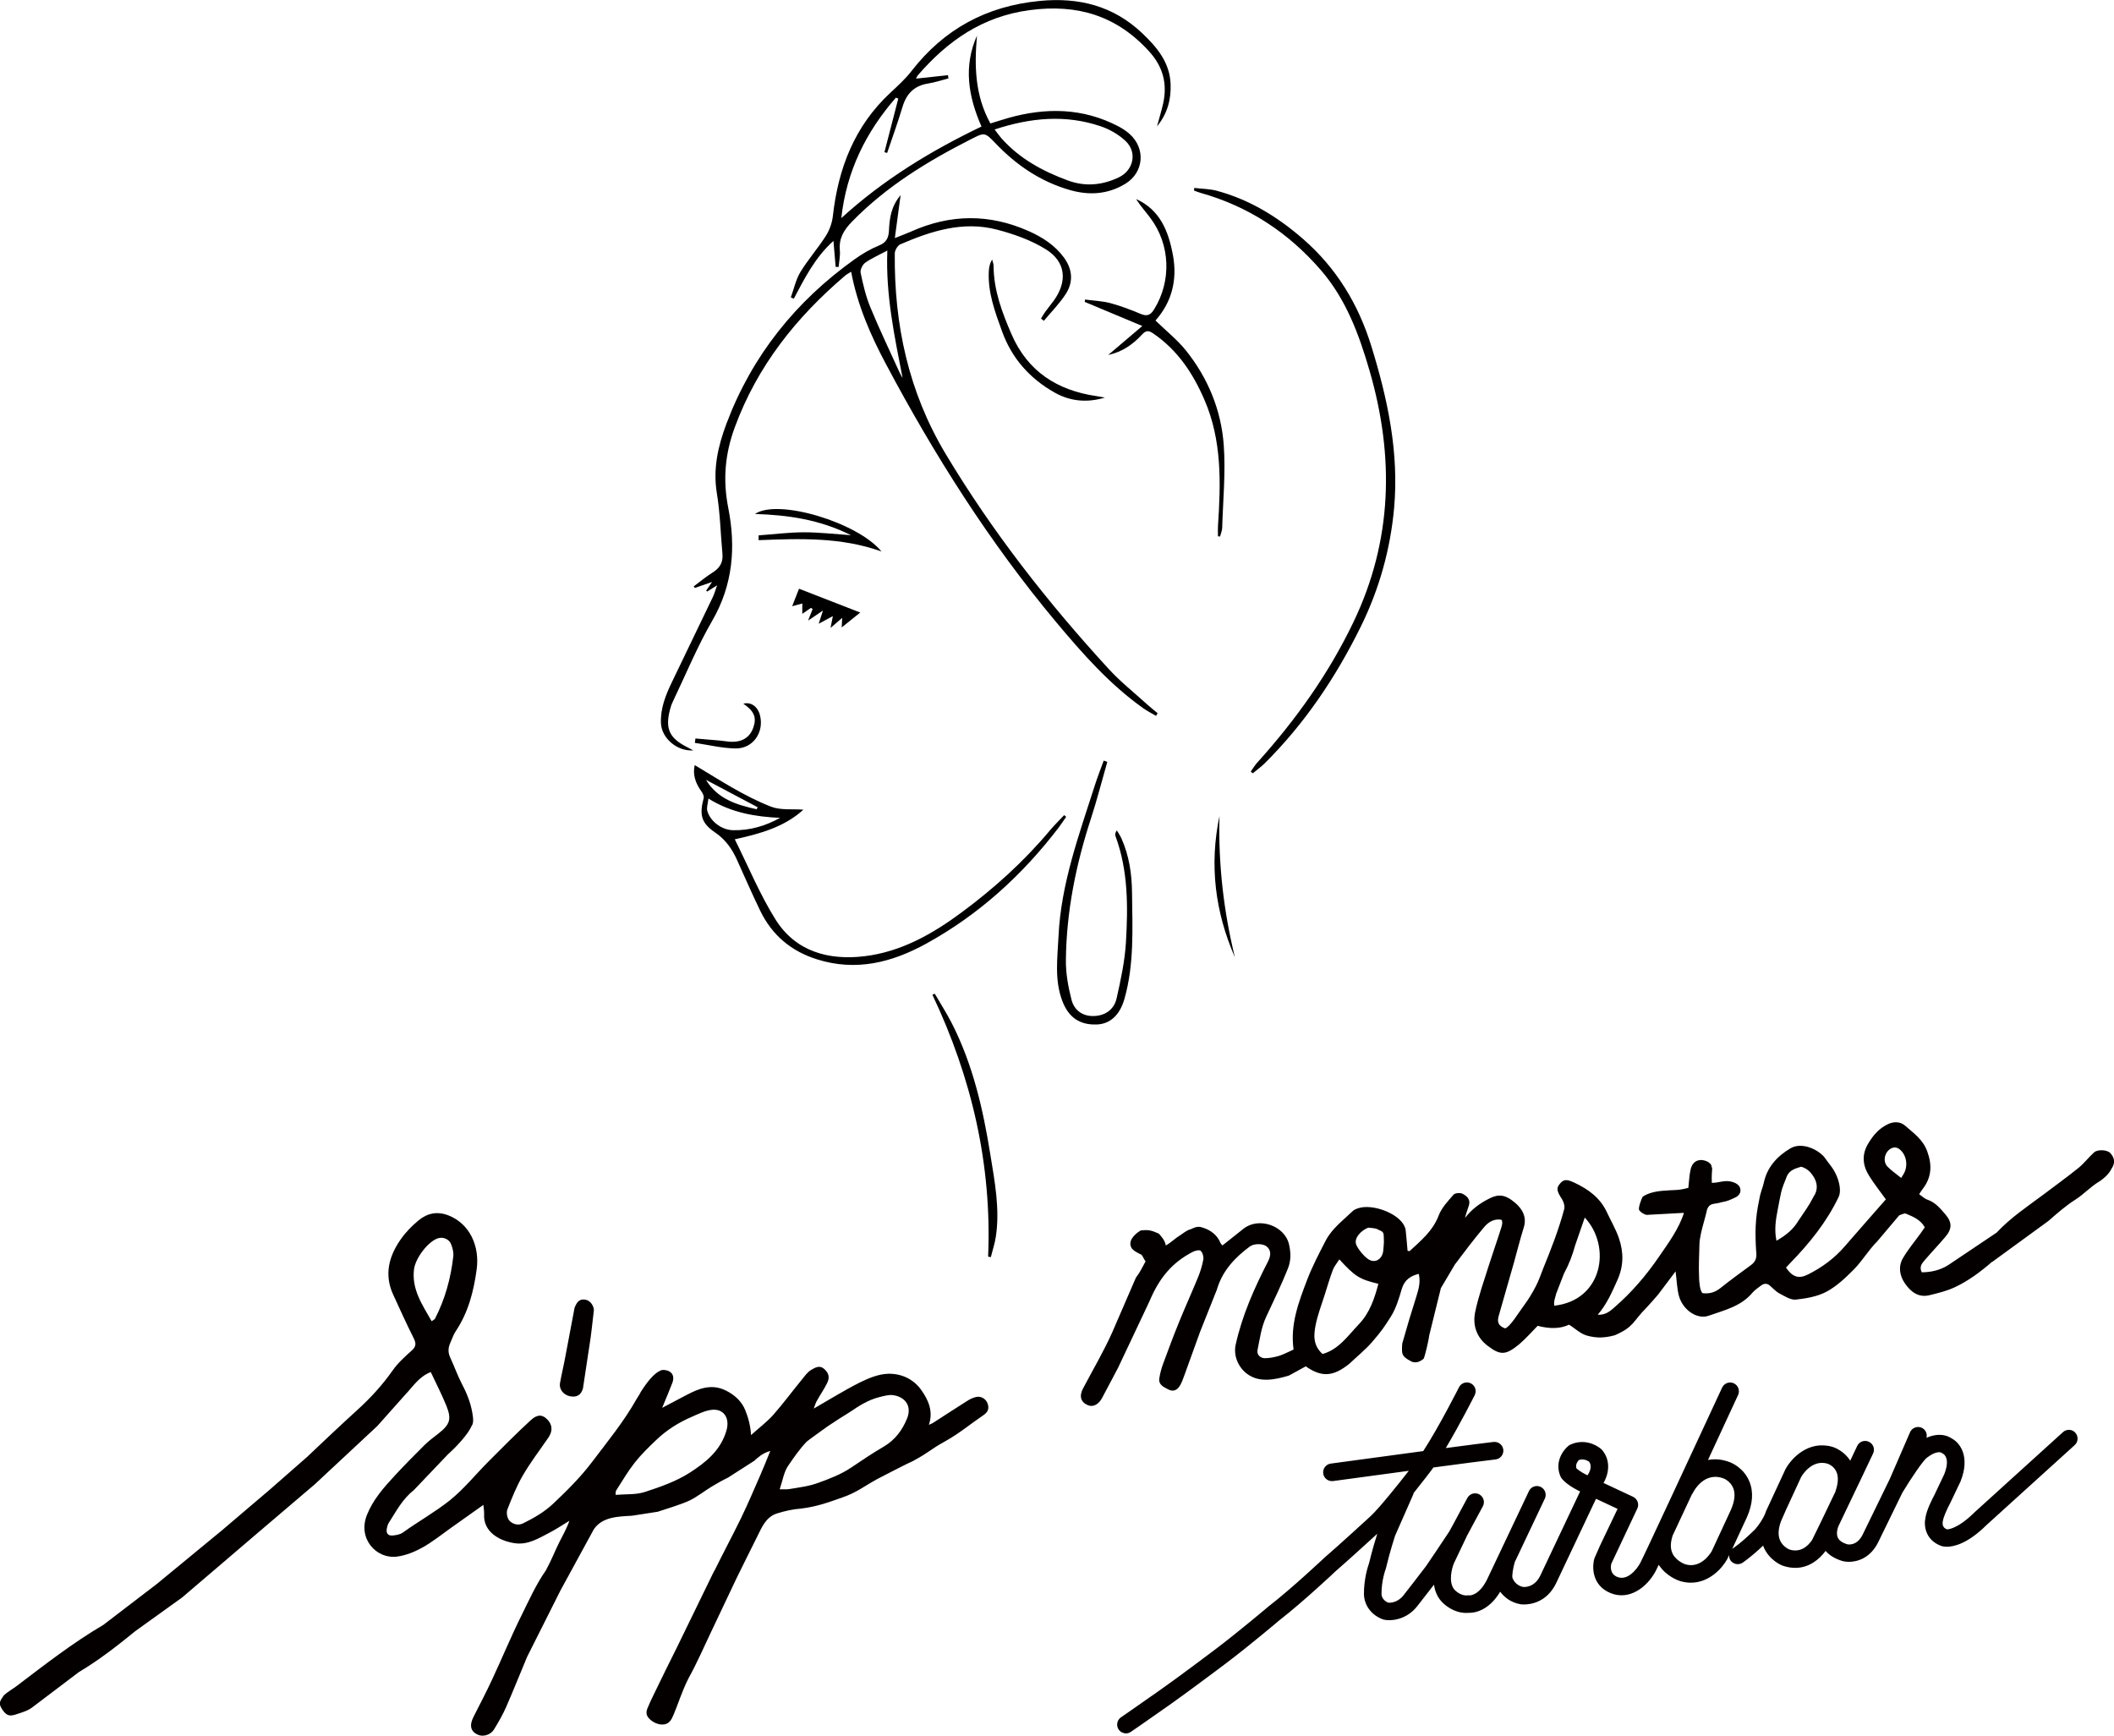
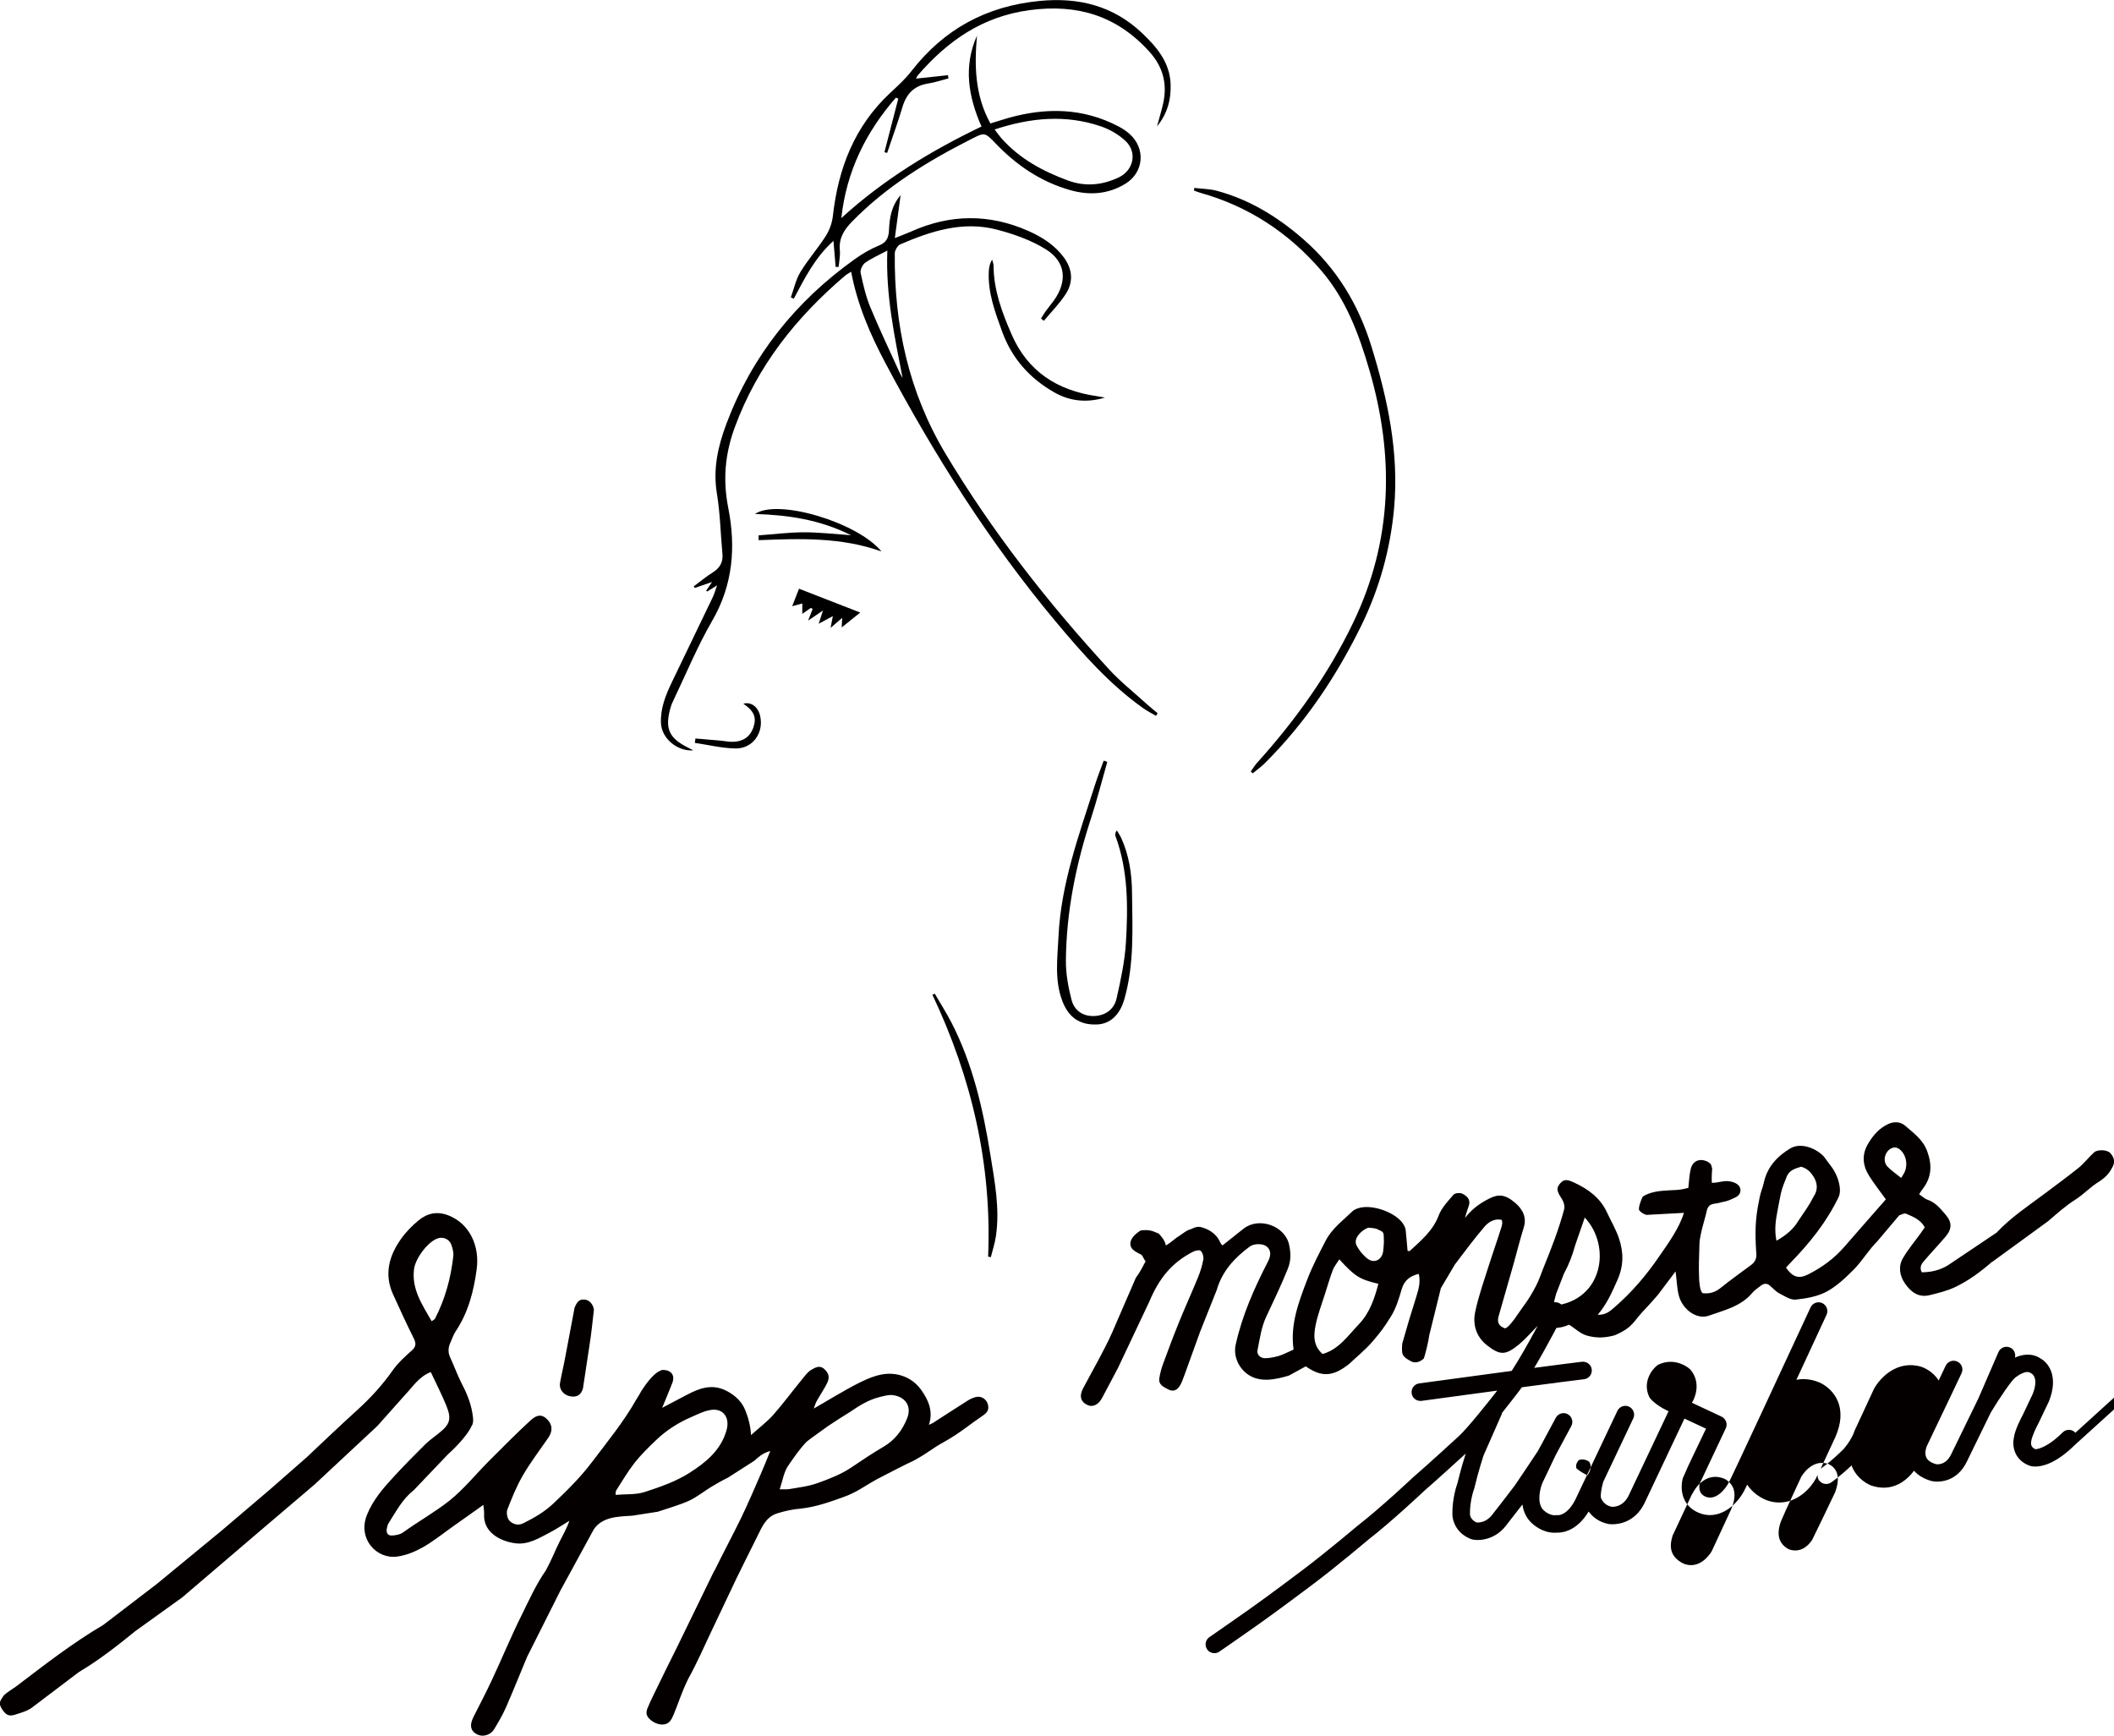
<svg xmlns="http://www.w3.org/2000/svg" id="_レイヤー_2" data-name="レイヤー_2" viewBox="0 0 392.26 322.08">
  <defs>
    <style>
      .cls-1, .cls-2 {
        fill: #040000;
      }

      .cls-3 {
        fill: none;
      }

      .cls-2 {
        fill-rule: evenodd;
      }
    </style>
  </defs>
  <g id="_レイヤー_1-2" data-name="レイヤー_1">
    <g>
      <path d="M214.5,132.83c-.78-.46-1.61-.88-2.35-1.4-6.27-4.45-11.3-10.16-16.19-16.01-12.36-14.78-22.6-30.98-31.62-47.96-2.83-5.32-5.24-10.86-6.41-17.04-.45.29-.83.48-1.13.74-9.09,7.74-16.3,16.79-20.47,28.16-1.82,4.96-2.22,9.73-1.2,14.93,1.43,7.23.89,14.27-2.98,20.94-2.79,4.82-4.92,10.02-7.33,15.06-.22.45-.38.94-.5,1.42-.93,3.54-.12,5.3,3.17,6.96.32.16.64.34,1.15.61-3.04.21-5.89-2.3-6-5.06-.11-2.72.85-5.15,2-7.54,2.55-5.29,5.1-10.57,7.63-15.86.28-.59.45-1.22.79-2.17-.8.51-1.32.83-1.83,1.15-.07-.05-.13-.11-.2-.16.31-.45.61-.91,1.09-1.61-1.25.44-2.23.77-3.2,1.11-.06-.1-.13-.2-.19-.3,1.17-.87,2.29-1.81,3.52-2.58,1.33-.83,1.95-1.9,1.8-3.48-.35-3.73-.42-7.5-1.03-11.18-.76-4.57.22-8.8,1.78-12.96,4.76-12.63,12.85-22.69,23.79-30.5,1.4-1,2.93-1.9,4.52-2.55,1.39-.56,1.77-1.45,1.84-2.78.11-2.23.36-4.43,2.16-6.56-.37,2.75-.69,5.13-1.07,7.97,1.27-.51,2.17-.84,3.05-1.23,7.25-3.24,14.5-3.31,21.78-.07,2.54,1.13,4.82,2.59,6.51,4.86,1.61,2.17,1.83,4.51.42,6.74-1.16,1.82-2.72,3.38-4.11,5.05-.18-.14-.36-.28-.53-.42.28-.44.53-.9.84-1.32.49-.68,1.04-1.32,1.53-2,2.58-3.58,2.25-7.23-1.49-9.54-2.74-1.7-5.95-2.83-9.09-3.65-6.28-1.63-12.18.27-17.9,2.74-.5.22-1.01,1.1-1.02,1.67-.13,13.23,2.55,25.72,9.44,37.22,8.64,14.42,18.93,27.56,30.27,39.92,2.15,2.34,4.67,4.33,7.03,6.48.65.59,1.35,1.14,2.03,1.71-.1.16-.2.33-.29.49ZM164.65,46.49c-1.62.87-2.96,1.44-4.12,2.27-.49.35-.95,1.31-.84,1.86.46,2.18.97,4.38,1.82,6.43,1.68,4.07,3.59,8.05,5.41,12.07.16.35.37.68.56,1.02-1.49-7.72-3.16-15.36-2.83-23.66Z" />
      <path d="M214.7,23.4c.38-1.39.8-2.77,1.12-4.17.82-3.64-.01-6.83-2.54-9.63-6.01-6.66-13.31-8.91-22.23-7.72-8.78,1.18-15.22,5.71-20.76,12.11-.1.12-.15.28-.32.6,2.06-.22,3.99-.43,5.93-.64.03.2.06.4.09.6-1.26.32-2.51.75-3.79.95-2.58.41-4.01,1.9-4.74,4.35-.86,2.87-1.89,5.69-2.85,8.53-.17-.05-.33-.09-.5-.14.86-3.31,1.71-6.63,2.57-9.94-.15-.06-.29-.12-.44-.18-5.56,6.37-9.18,13.66-10.13,22.35,7.78-7.1,16.61-12.49,26.01-16.99-2.48-5.65-3.36-11.17-.84-16.86-.48,5.56-.41,11.02,2.49,16.29,1.06-.32,2.2-.7,3.36-1.03,6.98-1.96,13.81-1.87,20.38,1.56.74.38,1.46.86,2.08,1.41,3.04,2.7,2.67,7.16-.79,9.26-3.25,1.98-6.75,2.18-10.36,1.13-5.41-1.57-9.88-4.62-13.74-8.67-1.97-2.07-2.05-2-4.51-.75-8.07,4.1-15.73,8.77-22.11,15.32-1.51,1.55-2.45,3.1-2.24,5.32.09,1.01-.14,2.05-.23,3.07-.18,0-.37,0-.55,0-.13-1.5-.26-3.01-.41-4.83-3.46,3.11-5.35,6.96-7.36,10.73-.18-.08-.37-.17-.55-.25.58-1.58.93-3.31,1.79-4.72,1.42-2.33,3.26-4.4,4.72-6.71.68-1.07,1.15-2.4,1.29-3.65.99-8.83,4-16.68,10.65-22.87,1.37-1.28,2.78-2.55,3.92-4.02,6.06-7.82,13.95-12.09,23.83-13.04,7.29-.7,13.67.93,19.01,6,2.7,2.57,5.1,5.38,5.26,9.42.11,2.88-.59,5.5-2.5,7.83ZM184.55,24.02c.52.67.86,1.17,1.25,1.62,3.36,3.79,7.66,6.12,12.33,7.84,3.21,1.19,6.38.9,9.45-.56,2.78-1.32,3.5-4.69,1.24-6.79-1.27-1.18-2.91-2.13-4.56-2.69-6.5-2.21-12.98-1.63-19.72.59Z" />
      <path d="M221.61,34.87c1.38.17,2.81.17,4.14.52,6.12,1.64,11.36,4.87,16.1,9.01,6.16,5.38,10.21,12.07,12.61,19.84,3.03,9.79,5.15,19.74,4.22,30.05-.69,7.63-2.75,14.99-6.12,21.86-4.61,9.39-10.39,18.03-17.85,25.45-.69.69-1.5,1.26-2.25,1.89-.13-.11-.25-.22-.38-.32.39-.54.72-1.12,1.16-1.61,7.12-7.89,13.26-16.46,17.87-26.07,7.29-15.18,7.64-30.8,3-46.76-1.95-6.71-4.34-13.18-8.99-18.57-6.04-7-13.45-11.87-22.38-14.38-.41-.11-.8-.28-1.2-.43.02-.16.04-.32.07-.48Z" />
-       <path d="M197.83,151.57c-.46.66-.9,1.34-1.39,1.99-6.74,8.82-14.81,16.16-24.56,21.53-6.38,3.51-13.04,5.21-20.31,2.91-4.82-1.52-8.32-4.5-10.51-9.01-1.51-3.12-2.89-6.3-4.32-9.46-.91-2.02-2.12-3.74-4.01-5.03-2.62-1.78-2.99-3.28-2.16-6.42.1-.36-.19-.91-.45-1.27-1.09-1.52-1.62-3.13-1.21-4.84,4.64,2.77,9.14,5.76,14.15,7.71,1.8.7,3.98.4,6.01.56-3.55,3.25-8.15,4.49-12.73,5.5,2.52,5.03,4.64,10.23,7.58,14.91,3.73,5.92,9.82,7.57,16.43,6.79,6.84-.81,12.7-4.14,18.15-8.19,6-4.45,11.52-9.43,16.32-15.17.83-.99,1.76-1.89,2.64-2.83.12.11.25.22.37.32ZM144.74,151.76c-4.59-.22-8.99-.92-13.29-3.58-.11.99-.37,1.7-.21,2.28.56,1.97,2.68,3.54,4.76,3.59,3.11.07,6-.77,8.74-2.29ZM130.99,144.7c2.19,3.6,5.73,4.64,9.4,5.46.07-.12.13-.25.2-.37-3.2-1.69-6.4-3.39-9.59-5.08Z" />
-       <path d="M226,99.52c0-.64-.04-1.28,0-1.91.53-7.96.76-15.87-2.52-23.44-2.13-4.92-4.98-9.22-9.5-12.3-.87-.59-1.35-.58-2.08.21-1.64,1.78-3.55,3.18-6.27,3.79,2.13-1.81,4.03-3.42,6.33-5.38-3.93-1.64-7.3-3.06-10.68-4.47.02-.15.03-.29.05-.44,1.58.21,3.2.27,4.72.67,1.93.52,3.82,1.25,5.67,2.02,1.19.49,1.81.14,2.44-.89,3.23-5.22,3.01-11.93-.66-16.87-.89-1.2-1.9-2.31-2.7-3.58,4.46,2,6.02,5.98,6.84,10.4.86,4.61-.22,8.76-3.24,12.14,1.99,1.94,4.08,3.59,5.69,5.61,4.07,5.1,6.51,11.04,6.98,17.5.37,5.09-.14,10.25-.29,15.38-.02.54-.26,1.07-.4,1.6-.14-.02-.27-.04-.41-.06Z" />
      <path d="M205.46,141.38c-1,3.48-1.89,7-3.01,10.44-2.8,8.56-4.58,17.31-4.67,26.33-.03,2.46.43,4.99,1.05,7.39.5,1.92,2.07,3.07,4.18,2.99,2.14-.08,3.72-1.25,4.18-3.28.77-3.42,1.52-6.89,1.73-10.37.39-6.65.43-13.33-1.94-19.74-.1-.28-.06-.61.25-1.06.28.49.61.95.84,1.46,1.45,3.22,1.95,6.65,1.98,10.14.07,6.6.43,13.22-1.41,19.68-.87,3.05-2.7,4.66-5.16,4.74-3.15.1-5.22-1.31-6.38-4.41-1.47-3.91-.88-7.96-.69-11.97.46-9.8,3.84-18.91,6.78-28.12.48-1.51,1.07-2.98,1.61-4.47.22.08.44.17.67.25Z" />
      <path d="M183.35,233.18c.72-17.08-3.05-33.21-10.34-48.6.15-.06.29-.13.44-.19,1.06,1.83,2.2,3.61,3.16,5.48,3.91,7.66,5.8,15.94,7.15,24.36.81,5.02,1.79,10.05,1.03,15.18-.19,1.3-.62,2.57-.94,3.86-.17-.03-.33-.06-.5-.09Z" />
      <path d="M163.56,102.33c-7.54-2.7-15.17-2.39-22.8-2.1,0-.3,0-.59,0-.89,2.79-.2,5.57-.56,8.36-.57,2.79-.01,5.57.32,8.79.54-5.85-2.93-11.76-3.75-17.82-3.94,4.21-2.91,19.07,1.56,23.48,6.97Z" />
      <path d="M205.02,73.77c-3.29,1-6.44.71-9.35-.94-4.59-2.59-7.93-6.34-9.73-11.33-1.31-3.62-2.68-7.25-2.46-11.21.04-.71.18-1.41.61-2.13.09.39.27.77.27,1.16.02,4.53,1.58,8.67,3.34,12.72,2.98,6.88,8.49,10.41,15.76,11.46.53.08,1.05.18,1.57.27Z" />
      <path d="M149.94,115.17c.42-1.07.63-1.62.85-2.17-.11-.07-.22-.13-.33-.2-.47.33-.95.66-1.59,1.1v-1.92c-.69.19-1.29.35-1.88.51.47-1.2.89-2.28,1.27-3.25,3.52,1.37,7.45,2.9,11.36,4.42-.98.79-2.16,1.74-3.44,2.76.03-.52.05-1.02.09-1.77-.73.63-1.27,1.09-2.16,1.86.2-.99.3-1.5.43-2.19-.87.47-1.56.85-2.63,1.42.32-.98.49-1.52.79-2.45-1,.67-1.71,1.15-2.77,1.87Z" />
-       <path d="M229.14,177.63c-3.69-8.43-4.76-17.16-2.86-26.22-.24,8.88.76,17.61,2.86,26.22Z" />
      <path d="M129.05,137.03c1.52.13,3.04.25,4.56.39.67.06,1.33.19,1.99.22,2.2.08,3.61-.87,4.23-2.78.58-1.78.05-2.97-1.9-4.28,1.37-.4,2.68.51,3.09,2.15.79,3.16-1.29,6.2-4.55,6.15-2.52-.04-5.03-.67-7.54-1.03.04-.27.08-.54.11-.8Z" />
    </g>
    <g>
      <path class="cls-2" d="M132.57,291.46c1.61-3.28,3.34-6.5,4.94-9.78,1.28-2.66,2.44-5.37,3.62-8.08.58-1.3,1.08-2.61,1.8-4.37-1.53.45-2.22,1.17-2.96,1.82l-4.9,3.14c-1.02.49-2.03,1.06-3,1.65-1.41.85-2.7,1.91-4.17,2.61-1.41.67-4.35,1.57-5.85,2.06l-4.76.74c-2.56.16-5.5.16-7.11,2.53l-6.19,11.35-6.19,12.32c-1.3,3.1-2.54,6.23-3.89,9.31-.63,1.43-1.43,2.81-2.24,4.14-.59.98-1.93,1.4-2.86,1.04-1.48-.57-1.79-1.74-.94-3.38,1.15-2.28,2.33-4.52,3.4-6.82,1.87-3.99,3.55-8.08,5.51-12.02,1.4-2.82,2.68-5.71,4.51-8.33,1.13-2.08,1.62-3.48,2.48-5.2.64-1.29,1.38-2.52,1.88-4-1.18.71-2.32,1.49-3.54,2.13-2.07,1.06-4.09,2.4-6.6,2.03-2.94-.43-5.87-2.18-5.68-5.39.03-.53-.08-1.05-.14-1.72-2.13,1.51-4.11,2.93-6.1,4.33-1.74,1.24-3.42,2.6-5.28,3.62-1.42.79-3.03,1.43-4.62,1.64-3.8.53-7.38-3.3-5.6-7.73,1.12-2.81,3.08-5.04,5.09-7.21,1.81-1.96,3.7-3.88,5.6-5.76.78-.77,1.67-1.43,2.54-2.1,2.16-1.7,2.52-2.66,1.51-5.18-.85-2.09-1.89-4.1-2.9-6.26-2.23.88-3.33,2.74-4.72,4.18l-5.18,5.82-11.65,10.86-10.36,8.82-14.21,12.14-8.67,6.23c-3.17,2.58-6.73,5.39-10.5,7.62l-8.61,6.52c-.88.7-2.1,1.02-3.21,1.38-1.14.37-1.72.08-2.42-.99-.71-1.11-.49-1.41.28-2.55.73-.71,1.67-1.2,2.48-1.82,5.2-3.95,10.36-7.97,16.01-11.29l9.92-7.59,12.11-9.97c2.93-2.48,5.85-5,8.79-7.48l6.94-6.08c3.1-2.93,6.19-5.87,9.35-8.74,2.46-2.23,4.67-4.64,6.59-7.37.97-1.4,2.29-2.56,3.56-3.71.86-.77.77-1.4.3-2.33-1.33-2.64-2.54-5.33-3.77-8.01-1.72-3.74-.79-7.16,1.43-10.31.9-1.29,2.05-2.45,3.26-3.46,1.62-1.34,3.47-1.76,5.58-.93,3.95,1.55,5.81,5.73,5.22,10.01-.55,4.06-1.55,7.97-3.87,11.45-.42.61-.65,1.36-.97,2.06-.43.92-.54,1.81-.09,2.79.78,1.68,1.4,3.45,2.25,5.08,1.01,1.91,1.74,3.88,1.99,6.02.06.53.08,1.22-.21,1.58-.62,1.47-2.52,3.62-4.45,5.36l-6.36,6.67c-2.07,1.61-3.24,3.91-4.62,6.06-.18.28-.26.64-.33.97-.18.84.14,1.42,1.04,1.34.66-.05,1.41-.18,1.93-.55,2.83-2.04,5.91-3.76,8.63-5.91,2.67-2.13,4.85-4.86,7.28-7.3,2.58-2.58,5.14-5.18,7.83-7.65,1.25-1.14,2.19-1.03,3.08-.1.95.99,1,2.15.16,3.37-1.59,2.32-3.31,4.56-4.72,6.99-1.16,2-2.04,4.18-2.88,6.34-.22.59-.02,1.64.41,2.09.58.59,1.55.93,2.48.48,2.04-1,3.97-2.11,5.67-3.71,2.55-2.42,5.03-4.87,7.16-7.69,2.86-3.79,5.89-7.47,8.23-11.63.27-.48.51-.75.84-1.42,1.44-2.27,2.67-3.51,3.54-3.86.32-.28,1.21-.18,1.67.07.86.44.94,1.32.61,2.18-.53,1.38-1.12,2.76-1.88,4.61,1.76-.91,3.11-1.63,4.46-2.35,2.37-1.26,4.75-2.19,7.44-.82,1.6.82,2.86,1.97,3.52,3.61.56,1.37.98,2.96,1.07,4.62,1.26-1.16,2.96-2.44,4.13-3.76,1.86-2.12,3.54-4.39,5.33-6.58.52-.63,1.03-1.38,1.72-1.77.69-.39,1.54-.96,2.43-.13.77.71,1.06,1.47.51,2.59-.58,1.17-1.34,2.25-1.97,3.4-.21.39-.32.83-.51,1.33,2.95-1.69,5.67-3.4,8.52-4.83,1.63-.81,3.5-1.58,5.27-1.63,2.44-.06,4.73.95,6.22,3.1,1.2,1.72,2.22,3.83,1.35,6.37.73-.26,1.15-.61,1.5-.83,1.86-1.18,3.68-2.4,5.56-3.57.51-.34,1.09-.62,1.69-.76.93-.22,1.85.35,2.15,1.22.31.9.08,1.57-.75,2.13-2.34,1.58-4.53,3.42-6.99,4.79-3.27,1.82-2.74,1.9-6.09,3.73-.58.21-6.12,3.07-6.66,3.36-2.59,1.42-3.75,2.47-6.5,3.42-2.45.87-4.65,1.69-7.65,2.06-1.44.1-2.99.44-4.42.89-2.06.64-2.81,2.52-3.67,4.25-1.28,2.58-2.58,5.16-3.84,7.74l-4.93,10.4c-1.33,2.78-2.36,5.24-4.05,8.3-1.29,2.63-1.78,4.43-2.7,6.61-.43,1.02-.84,1.88-2.14,1.88-1.05.01-2.47-.8-2.84-1.76-.12-.34-.06-.8.07-1.15.39-.96.82-1.9,1.29-2.83,1.41-2.91,2.83-5.81,4.29-8.72l6.86-14.09ZM144.67,276.35c.71-.02,1.25.04,1.76-.04,1.81-.31,3.61-.5,5.4-1.16,2.14-.78,4.23-1.57,6.13-2.85,1.99-1.35,3.98-2.68,6.05-3.89,2.07-1.22,3.42-3.05,4.28-5.15.96-2.32-.29-4.05-2.56-4.38-.84-.12-1.77.17-2.63.38-1.9.47-3.7,1.58-5.29,2.68q-2.24,1.38-4.19,2.69c-.72.53-3.72,2.65-3.95,2.89-1.33,1.39-2.37,2.92-3.45,4.5-.77,1.13-.98,2.65-1.55,4.34ZM114.23,277.38c1.87-.16,3.73,0,5.37-.52,2.86-.93,5.79-1.95,8.3-3.54,3-1.91,5.85-4.17,6.91-7.93.63-2.23-.48-4.04-2.75-3.79-1.25.15-2.47.76-3.65,1.28-2.48,1.06-4.74,2.48-6.68,4.35-1.39,1.33-2.78,2.68-3.97,4.19-1.26,1.61-2.3,3.39-3.41,5.12-.16.24-.1.61-.12.84ZM80.1,245.16c.38-.28.54-.34.6-.44,1.89-3.65,2.95-7.55,3.41-11.6.08-.72-.12-1.52-.39-2.21-.36-.97-1.44-1.42-2.38-1.16-1.88.53-4.27,3.73-4.52,5.77-.45,3.74,1.52,6.55,3.28,9.65Z" />
      <path class="cls-2" d="M369.64,234.13c-2.13,1.85-4.36,3.52-6.89,4.71-1.48.7-3.12,1.1-4.73,1.49-2.05.5-3.48-.63-4.55-2.18-1-1.45-1.27-3.15-.38-4.68.96-1.66,2.23-3.14,3.35-4.71.24-.33.46-.67.71-1.03-.8-1.42-2.16-1.97-3.48-2.52-.32-.14-.84.16-1.26.3l-4.07,4.82c-1.6,1.59-2.75,3.59-4.32,5.19-1.54,1.56-3.18,3.12-5.08,4.15-1.7.91-3.78,1.27-5.73,1.48-.96.09-2.07-.64-3.02-1.14-.66-.34-1.18-.94-1.76-1.44-.57-.5-1.13-.44-1.69-.01-.54.42-1.15.81-1.58,1.32-2.12,2.54-5.21,3.23-8.11,4.26-2.16.77-4.85-1.1-5.54-3.75-.34-1.32-.37-2.72-.6-4.48-1.2,1.58-2.21,2.93-3.22,4.28-.03.07-2.07,2.36-2.13,2.4-2.66,2.66-2.3,3.59-5.92,5.17-1.6.44-3.21.62-5.17.07-1.26-.36-2.23-1.36-3.33-2.03q-2.36,1.13-5.82.21c-1.17,1.18-2.24,2.43-3.48,3.47-2.45,1.98-3.43,2.06-5.84.21-2.07-1.59-2.78-3.88-2.27-6.27.62-2.96,1.65-5.82,2.56-8.72.7-2.22,1.5-4.44,2.2-6.67.15-.48.39-1.07.16-1.67-1.4-.33-2.53.46-3.24,1.31-1.91,2.25-3.67,4.6-5.45,6.96l-2.6,4.39-2.16,8.76c-.05.67-.77,3.8-1.04,4.34-.67.55-1.35.84-2.17.56-1.94-1-1.93-1.34-1.8-3.37.82-2.93,1.69-5.82,2.61-8.7.57-1.8.76-2.86.46-4.24-1.55.38-2.66,1.13-3.16,2.81-.52,1.77-1.06,3.61-2.04,5.15-1.34,2.11-1.72,2.66-3.51,4.74-1.17,1.36-3.2,3.04-4.17,3.98-2.93,2.34-5.06,2.61-8.09.48l-3.1,1.7c-2.64.81-5.59,1.38-7.82-.33-1.66-1.26-2.53-3.41-2.08-5.42,1.21-5.43,3.44-10.45,5.97-15.36.64-1.23.58-2.17-.22-2.83-.66-.56-2.32-.59-3.13,0-2.8,2.08-5.11,4.53-6.12,8.02l-3.12,7.84c-.96,2.66-1.91,5.31-2.88,7.97-.26.69-.49,1.42-.88,2.04-.48.77-1.2,1.14-2.12.66-.86-.46-1.87-.86-1.67-2.09.14-.95.41-1.89.74-2.78.94-2.57,1.91-5.15,2.94-7.68,1.12-2.76,2.35-5.45,3.47-8.19.45-1.09.8-2.21,1.01-3.36.1-.51-.12-1.26-.48-1.62-.21-.22-1.03-.05-1.46.18-3.89,2-6.25,4.88-8.07,9.22l-5.79,12.26c-.97,1.88-2,3.75-2.98,5.63-.64,1.22-1.7,1.77-2.66,1.34-1.3-.57-1.63-1.66-.88-3.09,1.83-3.48,3.84-6.87,5.43-10.44l4.38-10.12c.88-1.17,1.04-1.69,1.8-3.03-.31-.35-.56-1.12-.83-1.26-.58-.27-1.51-.74-1.8-1.27-.58-1.04.16-2.25,1.71-3.2,1.46-.17,1.96-.04,3.37.58.5.57,1.1,1.18,1.31,2.2,1.09-.62,1.64-1.28,2.68-1.91.59-.37,1.17-.92,1.96-1.11,1.17-.57,1.57-.53,2.45-.21,1.28.45,2.46,1.32,3.02,2.72.08.18.25.33.39.51,1.4-1.12,2.66-2.13,3.94-3.13,2.84-2.21,7.64-.53,8.42,2.95.33,1.49.4,2.92-.21,4.46-1.22,3.06-2.66,6.01-4.05,9-.88,1.88-1.17,4.06-1.59,6.14-.17.86.53,1.49,1.37,1.5.86,0,1.76-.19,2.61-.43.84-.26,1.62-.69,2.62-1.13-.05.09.09-.03.08-.14-.63-4.58.96-8.73,2.53-12.85.96-2.5,2.21-4.89,3.44-7.27,1.17-2.25,3.21-3.74,4.99-5.46.28-.28.71-.44,1.09-.56,2.49-.8,6.93.77,8.31,2.94.21.34.41.75.45,1.14.15,1.27.23,2.54.35,3.82.14.02.34.11.39.06,2.11-1.95,4.31-3.75,5.39-6.61.54-1.43,1.72-2.66,2.75-3.85.28-.32,1.22-.4,1.65-.18.79.39,1.55,1.04,1.21,2.15-.23.76-.54,1.5-.72,2.34,1.23-1.62,2.78-2.75,4.59-3.64,1.55-.76,2.79-.8,4.72.85,1.33,1.15,2.2,2.63,1.57,4.61-.67,2.15-1.22,4.34-1.82,6.51l-2.82,9.86c-.27.96-.21,1.81,1.19,2.31.93-.28,2.41-2.79,3.53-4.3.83-1.11,1.54-2.31,2.18-3.54.53-1.02.91-2.12,1.33-3.21.75-1.85,1.5-3.71,2.18-5.59.65-1.81,1.26-3.64,1.75-5.51.13-.55-.1-1.35-.43-1.86-.91-1.39-1.07-1.96-.45-2.74.74-.91,1.22-1,2.7-.32,2.59,1.2,4.84,2.81,6.09,5.5.75,1.62,1.68,3.17,2.25,4.87.88,2.6.89,5.12-.32,7.8-1,2.24-1.97,4.45-3.62,6.36,1.39.09,2.25-.61,3.1-1.37,3.2-2.77,5.93-5.97,8.29-9.43,1.69-2.45,3.73-5.24,4.6-8.1l-6.62.36c-.43.14-1.34-.37-1.67-.85-.26-.34.38-2.03.63-2.5q1.24-.86,3.54-1.09c2.56-.24,2.86,0,4.94-.56.14-1.16.17-2.33.43-3.45.37-1.6,1.72-2.12,3.19-1.38.56.44.57.28.8,1.26-.06,1.02-.11,1.36-.06,2.65,1.08-.03,1.51-.24,2.44-.32.98-.09,2.44.3,2.77,1.18.33.91-.2,1.55-.89,1.86-.97.45-1.43.69-2.49.86-1.43.46-2.14.03-2.7,1.3-.2.95-.47,1.84-.66,2.57-.31,1.13-.75,2.78-.77,3.92-.05,2.76-.17,3.67-.06,6.42.02.45.12,2.24.64,2.67,1.38.17,2.39-.2,3.36-.98,1.81-1.45,3.71-2.82,5.6-4.21.88-.64,1.14-1.37.99-2.49-.22-3.46-.21-6.06.55-9.59.28-1.64.64-2.17.87-3.25.63-2.89,2.48-4.89,4.93-6.35,1.9-1.13,4.74-.07,6.24,1.56,1,1.45,1.79,2.12,2.45,3.82.41,1.06.75,2.62.26,3.64-2.22,4.65-5.39,8.57-8.95,12.23-.29.29-.55.6-.82.88,1.18,1.73,2.34,2.14,4.03,1.3,2.62-1.3,4.95-3.01,6.86-5.23,2.53-2.92,5.09-5.82,7.64-8.73-1.15-1.6-2.21-2.94-3.11-4.38-1.22-1.95-1.4-3.98-.12-6.05.91-1.5,1.97-2.75,3.64-3.54,1.2-.56,2.35-.4,3.13.27,1.58,1.38,3.33,2.58,4.13,4.76.94,2.57.84,4.84-.83,7-.21.27-.39.56-.66.98.54.37,1,.84,1.55,1.02,1.47.5,2.38,1.64,3.32,2.73,1.29,1.51,1.25,2.72-.06,4.23-1.2,1.41-2.49,2.76-3.69,4.16-.51.61-1.19,1.24-.64,2.35,1.71,0,3.38-.39,4.83-1.28l9.06-6.08c2.61-2.79,5.77-4.89,8.81-7.15,2.13-1.61,4.31-3.19,6.4-4.87,1.04-.85,1.87-1.96,2.88-2.87.65-.59,2.45-.51,3.03.15.61.7.93,1.51.44,2.47-.57,1.12-1.13,1.83-2.41,2.72-1.8,1.07-2.92,2.41-4.55,3.44-1.79,1.13-3.4,2.57-5.02,3.97l-10.39,7.57ZM248.51,233.7c-.48.75-.97,1.32-1.21,1.98-.55,1.47-1,2.99-1.47,4.49-.59,1.89-1.33,3.77-1.71,5.7-.36,1.81-.53,3.75,1.28,5.37,3.01-.82,4.75-3.44,6.78-5.56,1.94-2.03,2.87-4.72,3.58-7.46-3.52-.85-4.31-1.35-7.24-4.53ZM292.24,231.21c-.52,1.8-1.02,3.2-2.05,5.13l-1.44,3.72c-.28,1.13-.45,1.31-.36,2.22,8.99-.98,10.68-10.98,5.67-16.36l-1.83,5.29ZM329.64,230.22c1.89-1.08,3.16-2.19,4.05-3.69,1.27-1.93,1.9-2.67,2.83-4.49.89-1.3.71-2.66-.12-3.88-.51-.76-1.13-1.36-2.19-1.67-1.03.32-2.21.6-2.69,1.87-.39,1.01-.78,1.86-1.03,2.92-.24,1.06-.43,2.18-.64,3.24-.33,1.71-.66,3.61-.22,5.71ZM256.79,230.47c-.08-1.97.17-1.75-1.34-2.44-.31-.14-1.23-.2-1.57-.23-1.24.45-2.81,1.99-2.18,3.26.47.95,1.22,1.86,2.06,2.5,1.26.97,2.7.19,2.9-1.43.08-.67.1-1.36.13-1.65ZM352.78,218.56c.18-.27.31-.5.44-.72.88-1.45.57-3.55-.75-4.59-.27-.23-.76-.4-1.09-.32-1.53.32-2.23,2.43-1.14,3.55.71.74,1.56,1.3,2.53,2.09Z" />
      <path class="cls-2" d="M106.59,242.73c.51-1.36,1.07-1.73,2.07-1.56.84.15,1.48,1.04,1.54,1.91-.29,2.39-.48,4.52-.83,6.62l-1.2,7.92c-.34,1.27-1.22,1.74-2.51,1.44-1.15-.27-1.96-1.33-1.75-2.43.3-1.68.71-3.33,1.01-5l1.68-8.9Z" />
    </g>
    <g>
      <path class="cls-3" d="M292.97,270.91c-.24.25-.68.82-.47,1.53.19.18.71.62,1.71,1.14l.36.17c.03-.06.07-.12.11-.18.09-.13.88-1.32.2-2.33-.26-.19-1.02-.63-1.91-.33Z" />
-       <path class="cls-3" d="M321.59,276.08c-.51-1.22-1.67-1.71-1.68-1.71-3.8-1.51-5.76,2.56-5.84,2.74-.03.07-.09.11-.13.17-1.3,2.78-2.55,5.48-3.63,7.77,0,.03,0,.05,0,.08-.4,1.28-.37,2.37.09,3.24.72,1.36,2.32,1.89,2.34,1.9,3.01.89,4.83-2.34,4.9-2.48l3.53-7.62c.72-1.63.86-3.02.42-4.09Z" />
      <path class="cls-3" d="M340.58,276.75s0-.05.01-.08c.53-1.54.56-2.79.11-3.7-.52-1.04-1.54-1.38-1.59-1.39-3-.88-4.82,2.34-4.9,2.48l-2.86,6.19c-.13.29-.25.58-.37.86-.16.38-.32.76-.51,1.15-.51,1.38-.59,2.57-.2,3.5.51,1.22,1.67,1.71,1.68,1.71,2.15.73,3.55-.65,4.27-1.7.52-1.01,2.38-4.88,4.36-9.03Z" />
-       <path class="cls-1" d="M385.1,265.85c-.61-.67-1.64-.72-2.31-.11l-16.41,14.88c-3.35,3.32-5.15,3.14-5.08,3.17-.84-.3-.91-.94-.8-1.53.1-.76.82-2.35,1.35-3.32l1.93-4.04c1.87-4.69-.16-7.21-1.6-7.97-1.57-1.04-3.33-.75-4.71-.14.18-.75-.17-1.55-.91-1.87-.83-.36-1.79.02-2.15.85l-3.75,8.65-5.01,10.28c-1.02,2.13-2.62,1.9-2.84,1.86-.95-.28-1.56-.71-1.8-1.26-.35-.78-.02-1.82.14-2.16,0,0,0,0,0,0,2.48-5.16,6.2-12.98,6.41-13.44.39-.81.04-1.79-.78-2.17-.81-.39-1.79-.04-2.17.78-.38.81-.83,1.74-1.29,2.73-1.19-1.89-3.05-2.49-3.27-2.56-4.44-1.31-7.64,2.08-8.75,4.14l-3.59,7.74c-.08.18-.12.36-.19.54-.4.87-.89,1.73-1.81,2.83-2.55,2.52-4.06,3.51-4.11,3.54-.08.05-.14.13-.21.2l2.75-5.92c1.11-2.51,1.26-4.76.45-6.69-1.04-2.49-3.27-3.41-3.5-3.5-1.55-.62-2.94-.69-4.17-.45,2.89-6.21,5.35-11.54,5.59-12.06.38-.82.02-1.79-.79-2.17-.82-.38-1.79-.02-2.17.79-4.95,10.67-14.48,31.21-15.19,32.54-.66,1.23-2.39,3.36-4.26,2.6-1.4-.57-1.24-1.91-1.12-2.44l4.83-10.25c.19-.39.21-.84.06-1.25-.15-.41-.45-.74-.84-.93l-5.49-2.57c.79-1.32,1.55-3.89-.22-6.07-.06-.07-.11-.13-.18-.19-.96-.86-3.25-2-5.75-.85-.12.05-.23.12-.33.2-1.03.82-2.67,3.07-1.49,5.73.04.1.1.19.16.28.13.18.89,1.16,3.02,2.26l.45.21-7.41,15.66c-1.1,2.24-2.99,2.08-3.13,2.07-1.5-.26-1.96-1.54-2.01-1.67-.12-.39.08-1.76.42-2.94l5.58-11.78c.39-.81.04-1.79-.77-2.18-.81-.39-1.79-.04-2.17.77l-7.78,16.42c-1.49,3-3.19,2.94-3.21,2.94-.14-.02-.28-.02-.42,0-1.37.15-2.46-1.1-2.46-1.1-1.14-1.42-.41-4.02-.06-4.85l2.48-5.21,2.89-5.37c.43-.79.13-1.78-.66-2.21-.79-.43-1.78-.13-2.21.66l-2.9,5.4s-.02.02-.03.03l-.06.12-.37.68c-1.27,1.91-3.8,5.71-4.3,6.41-.65.9-4.21,5.45-4.21,5.45-1.12,1.39-2.45,1.38-2.84,1.34-1.11-.49-1.21-1.35-1.22-1.52-.04-2.55.77-4.71.78-4.73.02-.07.05-.14.06-.21.72-3.05,1.67-5.94,1.67-5.94l3.38-7.68c.04-.08.03-.17.06-.25,1.73-2.17,3.15-4.02,3.28-4.2.13-.17.26-.36.39-.55,5.31-.71,10.06-1.33,11.53-1.49.9-.1,1.54-.9,1.45-1.8-.1-.9-.9-1.53-1.8-1.45-1.24.14-4.71.59-8.88,1.14,2.64-4.42,5.22-9.53,5.37-9.82.41-.81.08-1.79-.72-2.19-.81-.4-1.79-.08-2.19.72-.04.08-3.68,7.29-6.64,11.85-7.94,1.06-16.54,2.24-17.16,2.32-.89.12-1.52.94-1.4,1.84.11.82.81,1.41,1.62,1.41.07,0,.15,0,.22-.01.13-.02,6.9-.94,14.04-1.9-2,2.56-5.4,6.82-7.04,8.37-.06.06-6.12,5.62-8.6,7.74-.06.06-6.07,5.72-10.38,9.05-.06.05-5.71,4.83-9.99,8.05-.06.05-6.51,4.92-10.23,7.53-3.77,2.66-7.17,5-7.17,5-.74.51-.93,1.53-.42,2.27.32.46.83.71,1.35.71.32,0,.64-.09.92-.29,0,0,3.42-2.35,7.2-5.02,3.76-2.65,10.25-7.55,10.31-7.59,4.36-3.28,10.08-8.12,10.09-8.13,4.37-3.39,10.31-8.98,10.5-9.17,1.88-1.61,5.75-5.14,7.61-6.84-.35,1.1-.98,3.19-1.52,5.46-.2.55-.99,2.96-.95,5.8,0,1.22.72,3.56,3.47,4.61.08.03.16.05.24.07.27.06.61.1.99.1,1.46,0,3.55-.55,5.18-2.59,0,0,1.81-2.32,3.11-4,.15,1,.5,2.02,1.22,2.91.74.91,2.51,2.33,4.75,2.33.17,0,.34,0,.51-.02.9.03,3.64-.28,5.81-3.92.74,1.01,1.96,2.01,3.77,2.33.04,0,.27.04.62.04,1.29,0,4.25-.41,5.97-3.91l7.42-15.7,4,1.87-3.22,6.74-1.07,2.42c-.48,1.62-.48,5.05,2.99,6.47,3.5,1.43,6.79-1.12,8.37-4.08.09-.16.28-.57.57-1.17,1.41,2.18,3.71,2.95,4,3.03.68.2,1.34.29,1.96.29,3.42,0,5.84-2.69,6.78-4.43l.32-.7c-.01.32.04.64.22.93.31.49.84.76,1.38.76.3,0,.6-.08.87-.25.06-.04,1.44-.93,3.85-3.2.03.07.03.15.06.22,1.04,2.49,3.27,3.41,3.58,3.52.82.28,1.59.4,2.31.4,2.56,0,4.47-1.57,5.63-3.15.62.72,1.6,1.43,3.15,1.89.32.08.72.14,1.16.14,1.69,0,4.07-.77,5.49-3.72l4.45-9.12c1.67-2.77,3.91-6.05,4.58-6.51.09-.05.17-.11.25-.17.01-.01,1.67-1.27,2.54-.65.04.03.16.1.21.13.14.08,1.34.87.18,3.8l-1.84,3.87c-.24.45-1.47,2.76-1.65,4.24-.3,1.32-.07,4.1,2.97,5.19.15.05.5.14,1.01.14,1.35,0,3.9-.6,7.36-4.03l16.36-14.83c.67-.6.72-1.64.11-2.3ZM294.68,273.57c-.04.06-.08.12-.11.18l-.36-.17c-1-.52-1.52-.96-1.71-1.14-.2-.71.23-1.28.47-1.53.9-.3,1.65.14,1.91.33.68,1-.12,2.2-.2,2.33ZM317.64,287.79c-.07.14-1.89,3.36-4.9,2.48-.02,0-1.62-.54-2.34-1.9-.46-.86-.49-1.95-.09-3.24,0-.03,0-.05,0-.08,1.07-2.29,2.33-4.99,3.63-7.77.04-.06.1-.11.13-.17.08-.17,2.04-4.24,5.84-2.74.01,0,1.17.49,1.68,1.71.45,1.07.3,2.46-.42,4.09l-3.53,7.62ZM331.95,287.48s-1.17-.49-1.68-1.71c-.39-.94-.3-2.13.2-3.5.18-.39.35-.78.51-1.15.12-.28.24-.56.37-.86l2.86-6.19c.07-.14,1.9-3.36,4.9-2.48.04.01,1.06.35,1.59,1.39.46.91.42,2.16-.11,3.7,0,.03,0,.05-.01.08-1.98,4.15-3.84,8.02-4.36,9.03-.72,1.04-2.12,2.43-4.27,1.7Z" />
+       <path class="cls-1" d="M385.1,265.85c-.61-.67-1.64-.72-2.31-.11c-3.35,3.32-5.15,3.14-5.08,3.17-.84-.3-.91-.94-.8-1.53.1-.76.82-2.35,1.35-3.32l1.93-4.04c1.87-4.69-.16-7.21-1.6-7.97-1.57-1.04-3.33-.75-4.71-.14.18-.75-.17-1.55-.91-1.87-.83-.36-1.79.02-2.15.85l-3.75,8.65-5.01,10.28c-1.02,2.13-2.62,1.9-2.84,1.86-.95-.28-1.56-.71-1.8-1.26-.35-.78-.02-1.82.14-2.16,0,0,0,0,0,0,2.48-5.16,6.2-12.98,6.41-13.44.39-.81.04-1.79-.78-2.17-.81-.39-1.79-.04-2.17.78-.38.81-.83,1.74-1.29,2.73-1.19-1.89-3.05-2.49-3.27-2.56-4.44-1.31-7.64,2.08-8.75,4.14l-3.59,7.74c-.08.18-.12.36-.19.54-.4.87-.89,1.73-1.81,2.83-2.55,2.52-4.06,3.51-4.11,3.54-.08.05-.14.13-.21.2l2.75-5.92c1.11-2.51,1.26-4.76.45-6.69-1.04-2.49-3.27-3.41-3.5-3.5-1.55-.62-2.94-.69-4.17-.45,2.89-6.21,5.35-11.54,5.59-12.06.38-.82.02-1.79-.79-2.17-.82-.38-1.79-.02-2.17.79-4.95,10.67-14.48,31.21-15.19,32.54-.66,1.23-2.39,3.36-4.26,2.6-1.4-.57-1.24-1.91-1.12-2.44l4.83-10.25c.19-.39.21-.84.06-1.25-.15-.41-.45-.74-.84-.93l-5.49-2.57c.79-1.32,1.55-3.89-.22-6.07-.06-.07-.11-.13-.18-.19-.96-.86-3.25-2-5.75-.85-.12.05-.23.12-.33.2-1.03.82-2.67,3.07-1.49,5.73.04.1.1.19.16.28.13.18.89,1.16,3.02,2.26l.45.21-7.41,15.66c-1.1,2.24-2.99,2.08-3.13,2.07-1.5-.26-1.96-1.54-2.01-1.67-.12-.39.08-1.76.42-2.94l5.58-11.78c.39-.81.04-1.79-.77-2.18-.81-.39-1.79-.04-2.17.77l-7.78,16.42c-1.49,3-3.19,2.94-3.21,2.94-.14-.02-.28-.02-.42,0-1.37.15-2.46-1.1-2.46-1.1-1.14-1.42-.41-4.02-.06-4.85l2.48-5.21,2.89-5.37c.43-.79.13-1.78-.66-2.21-.79-.43-1.78-.13-2.21.66l-2.9,5.4s-.02.02-.03.03l-.06.12-.37.68c-1.27,1.91-3.8,5.71-4.3,6.41-.65.9-4.21,5.45-4.21,5.45-1.12,1.39-2.45,1.38-2.84,1.34-1.11-.49-1.21-1.35-1.22-1.52-.04-2.55.77-4.71.78-4.73.02-.07.05-.14.06-.21.72-3.05,1.67-5.94,1.67-5.94l3.38-7.68c.04-.08.03-.17.06-.25,1.73-2.17,3.15-4.02,3.28-4.2.13-.17.26-.36.39-.55,5.31-.71,10.06-1.33,11.53-1.49.9-.1,1.54-.9,1.45-1.8-.1-.9-.9-1.53-1.8-1.45-1.24.14-4.71.59-8.88,1.14,2.64-4.42,5.22-9.53,5.37-9.82.41-.81.08-1.79-.72-2.19-.81-.4-1.79-.08-2.19.72-.04.08-3.68,7.29-6.64,11.85-7.94,1.06-16.54,2.24-17.16,2.32-.89.12-1.52.94-1.4,1.84.11.82.81,1.41,1.62,1.41.07,0,.15,0,.22-.01.13-.02,6.9-.94,14.04-1.9-2,2.56-5.4,6.82-7.04,8.37-.06.06-6.12,5.62-8.6,7.74-.06.06-6.07,5.72-10.38,9.05-.06.05-5.71,4.83-9.99,8.05-.06.05-6.51,4.92-10.23,7.53-3.77,2.66-7.17,5-7.17,5-.74.51-.93,1.53-.42,2.27.32.46.83.71,1.35.71.32,0,.64-.09.92-.29,0,0,3.42-2.35,7.2-5.02,3.76-2.65,10.25-7.55,10.31-7.59,4.36-3.28,10.08-8.12,10.09-8.13,4.37-3.39,10.31-8.98,10.5-9.17,1.88-1.61,5.75-5.14,7.61-6.84-.35,1.1-.98,3.19-1.52,5.46-.2.55-.99,2.96-.95,5.8,0,1.22.72,3.56,3.47,4.61.08.03.16.05.24.07.27.06.61.1.99.1,1.46,0,3.55-.55,5.18-2.59,0,0,1.81-2.32,3.11-4,.15,1,.5,2.02,1.22,2.91.74.91,2.51,2.33,4.75,2.33.17,0,.34,0,.51-.02.9.03,3.64-.28,5.81-3.92.74,1.01,1.96,2.01,3.77,2.33.04,0,.27.04.62.04,1.29,0,4.25-.41,5.97-3.91l7.42-15.7,4,1.87-3.22,6.74-1.07,2.42c-.48,1.62-.48,5.05,2.99,6.47,3.5,1.43,6.79-1.12,8.37-4.08.09-.16.28-.57.57-1.17,1.41,2.18,3.71,2.95,4,3.03.68.2,1.34.29,1.96.29,3.42,0,5.84-2.69,6.78-4.43l.32-.7c-.01.32.04.64.22.93.31.49.84.76,1.38.76.3,0,.6-.08.87-.25.06-.04,1.44-.93,3.85-3.2.03.07.03.15.06.22,1.04,2.49,3.27,3.41,3.58,3.52.82.28,1.59.4,2.31.4,2.56,0,4.47-1.57,5.63-3.15.62.72,1.6,1.43,3.15,1.89.32.08.72.14,1.16.14,1.69,0,4.07-.77,5.49-3.72l4.45-9.12c1.67-2.77,3.91-6.05,4.58-6.51.09-.05.17-.11.25-.17.01-.01,1.67-1.27,2.54-.65.04.03.16.1.21.13.14.08,1.34.87.18,3.8l-1.84,3.87c-.24.45-1.47,2.76-1.65,4.24-.3,1.32-.07,4.1,2.97,5.19.15.05.5.14,1.01.14,1.35,0,3.9-.6,7.36-4.03l16.36-14.83c.67-.6.72-1.64.11-2.3ZM294.68,273.57c-.04.06-.08.12-.11.18l-.36-.17c-1-.52-1.52-.96-1.71-1.14-.2-.71.23-1.28.47-1.53.9-.3,1.65.14,1.91.33.68,1-.12,2.2-.2,2.33ZM317.64,287.79c-.07.14-1.89,3.36-4.9,2.48-.02,0-1.62-.54-2.34-1.9-.46-.86-.49-1.95-.09-3.24,0-.03,0-.05,0-.08,1.07-2.29,2.33-4.99,3.63-7.77.04-.06.1-.11.13-.17.08-.17,2.04-4.24,5.84-2.74.01,0,1.17.49,1.68,1.71.45,1.07.3,2.46-.42,4.09l-3.53,7.62ZM331.95,287.48s-1.17-.49-1.68-1.71c-.39-.94-.3-2.13.2-3.5.18-.39.35-.78.51-1.15.12-.28.24-.56.37-.86l2.86-6.19c.07-.14,1.9-3.36,4.9-2.48.04.01,1.06.35,1.59,1.39.46.91.42,2.16-.11,3.7,0,.03,0,.05-.01.08-1.98,4.15-3.84,8.02-4.36,9.03-.72,1.04-2.12,2.43-4.27,1.7Z" />
    </g>
  </g>
</svg>